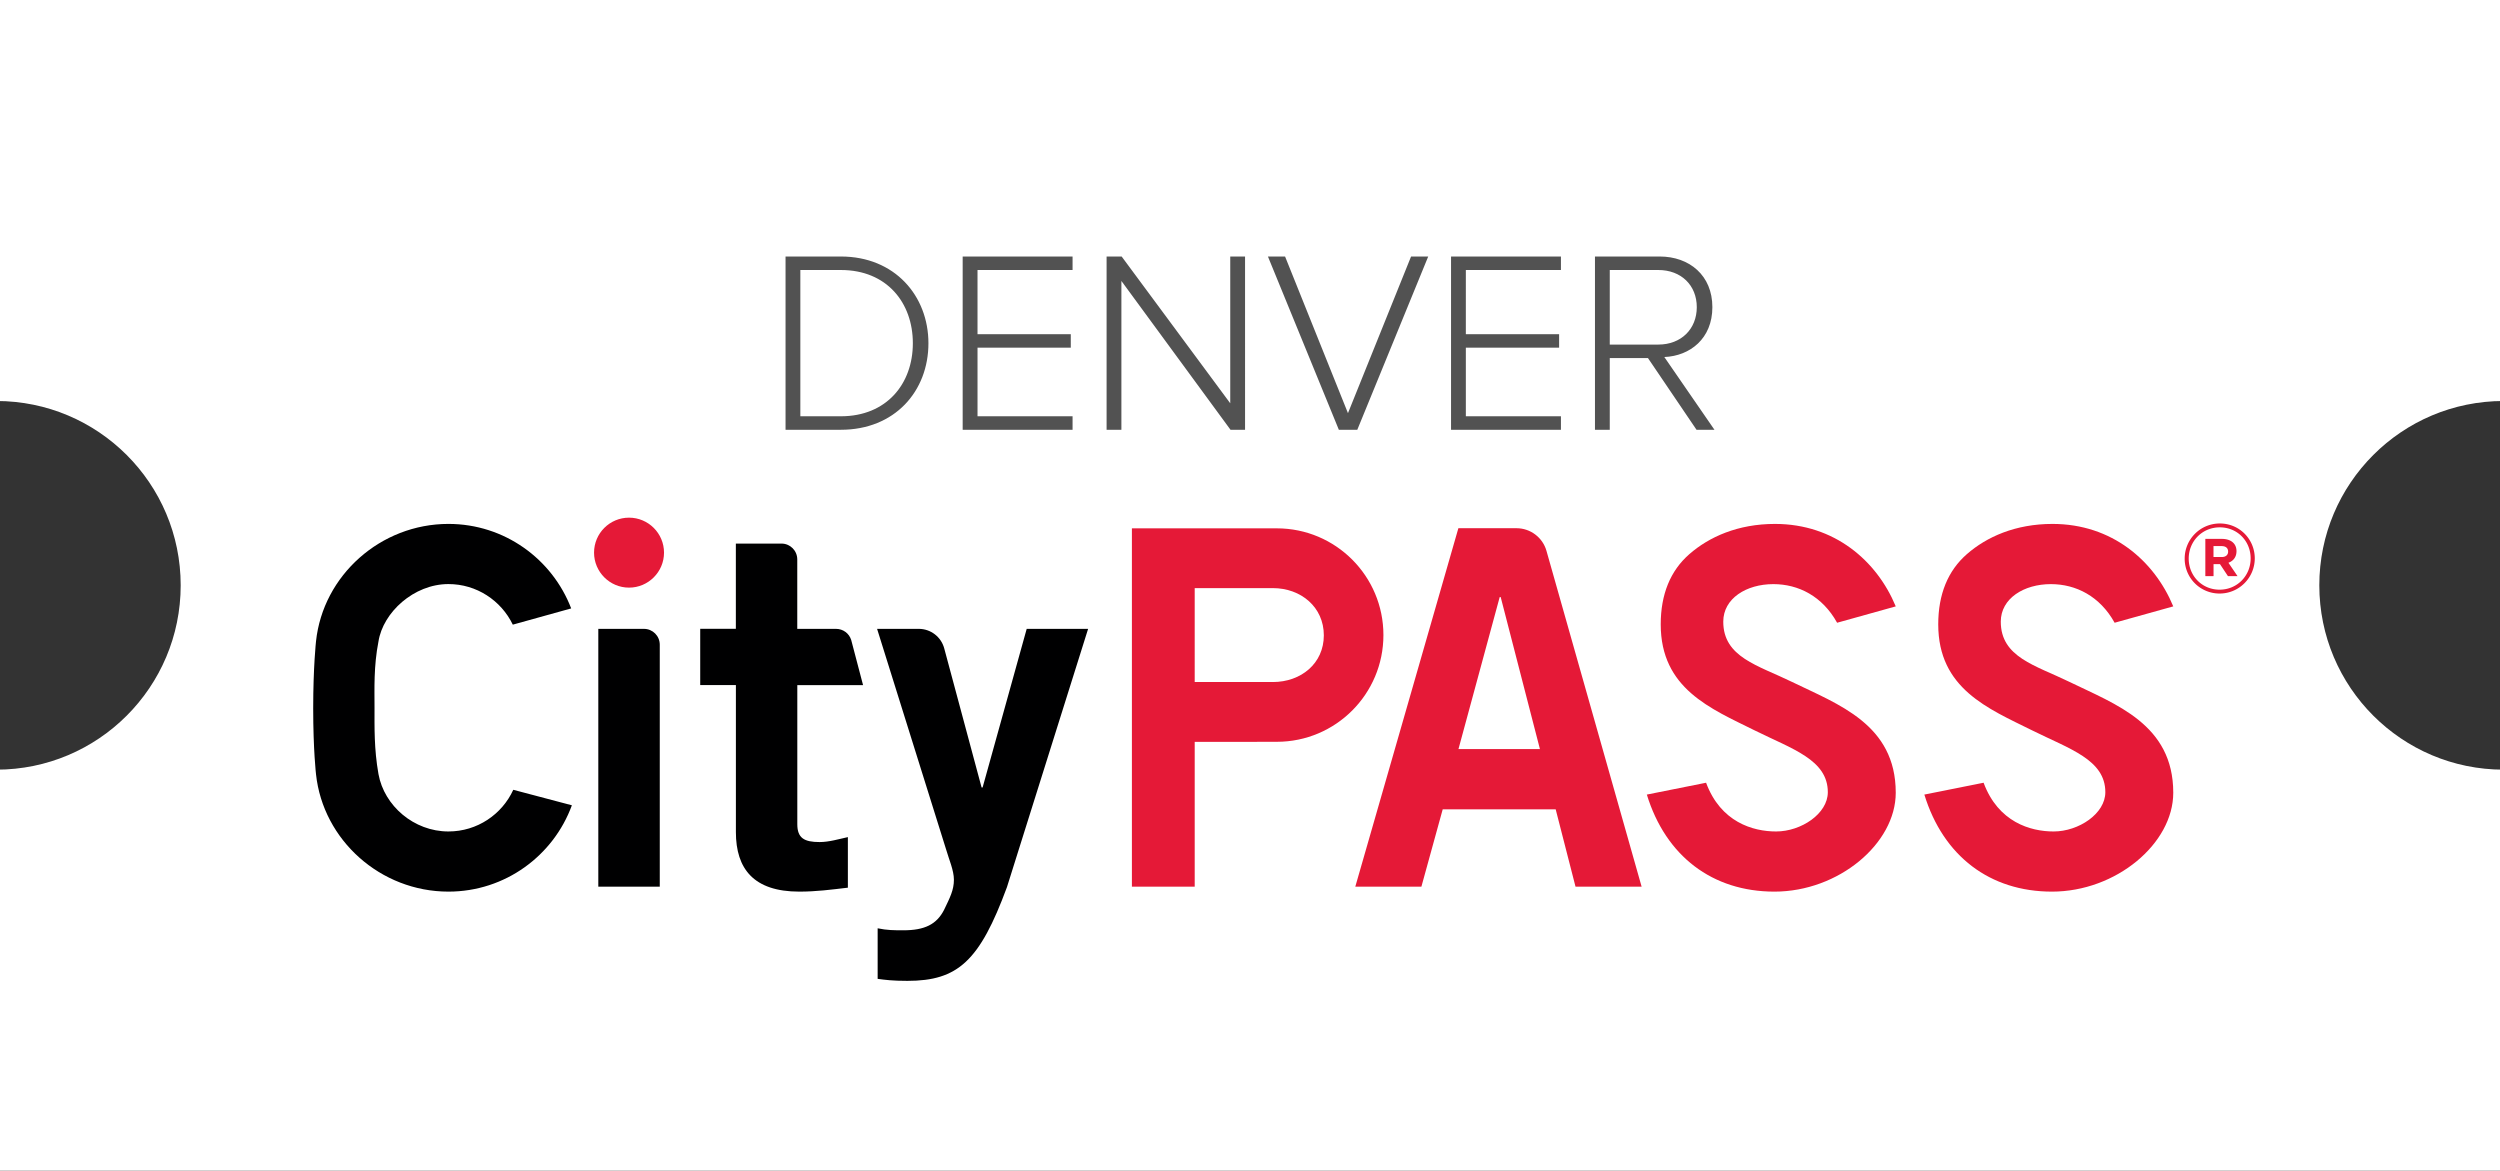
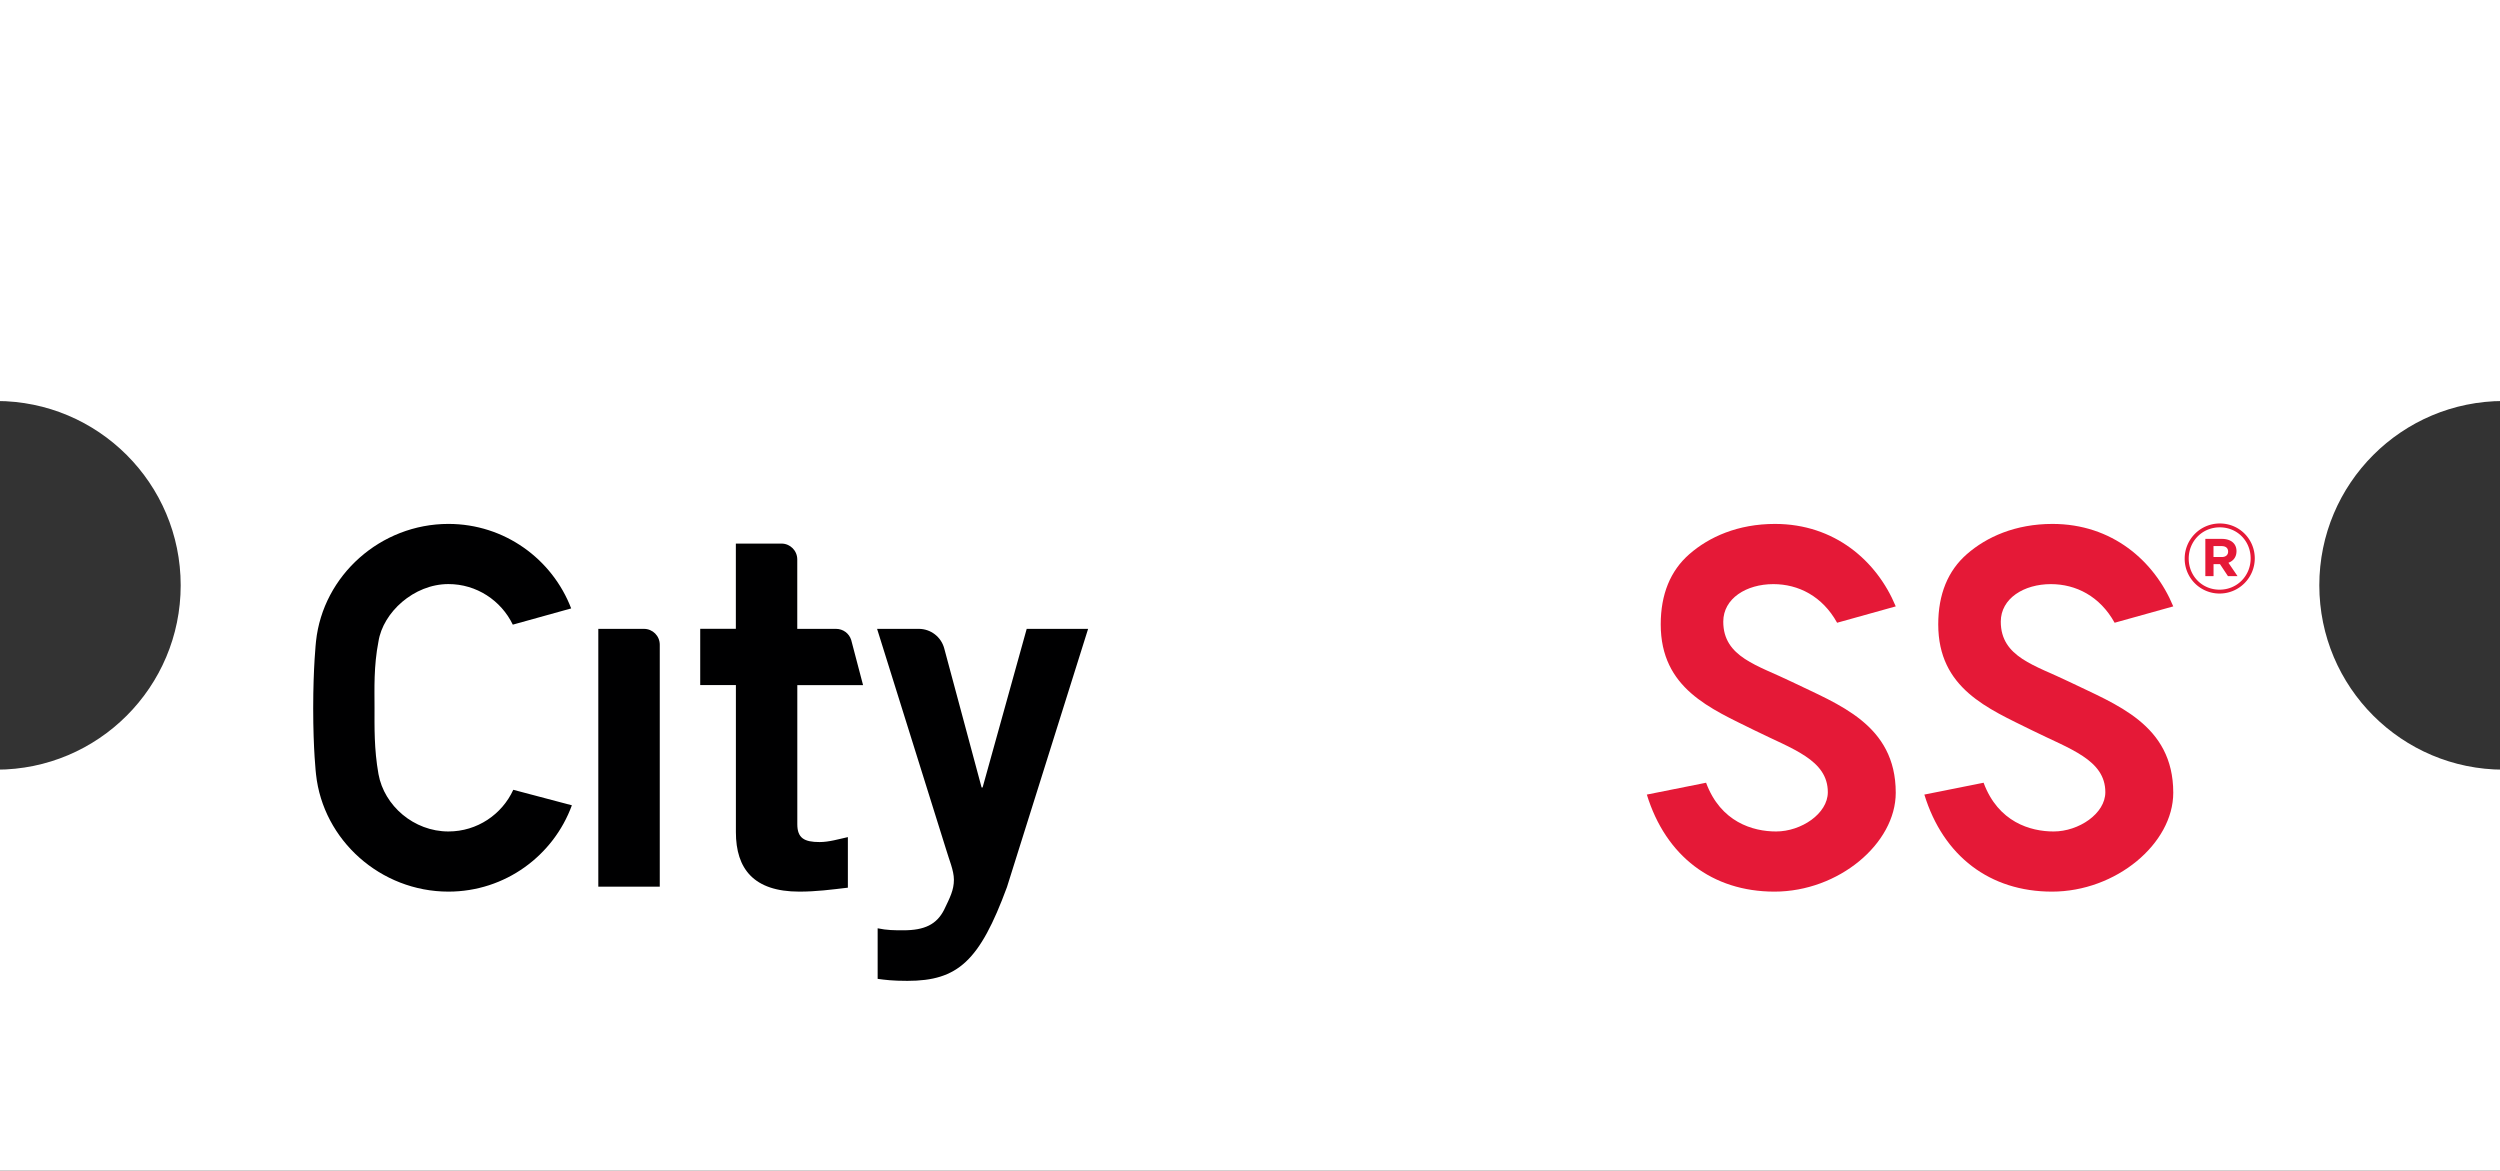
<svg xmlns="http://www.w3.org/2000/svg" xmlns:xlink="http://www.w3.org/1999/xlink" xml:space="preserve" x="0" y="0" version="1.1" viewBox="0 0 576 269.72" enable-background="new 0 0 576 269.72">
  <rect x="0" y="0" width="576" height="269.72" fill="#333333" stroke="none" />
  <defs>
    <path d="M0 0h576v269.72H0z" fill="#000001" />
  </defs>
  <clipPath>
    <use xlink:href="#SVGID_1_" overflow="visible" />
  </clipPath>
  <path d="M534.37 134.86c0-23.46 19.01-42.47 42.47-42.47V0H-.84v92.39c23.45 0 42.47 19.01 42.47 42.47 0 23.45-19.01 42.47-42.47 42.47v92.39h577.67v-92.39c-23.45 0-42.46-19.02-42.46-42.47z" clip-path="url(#SVGID_00000109737896861070626230000010322005482026070956_)" fill="#fff" />
  <path d="M408.83 205.43c-14.3 0-25.05-8.18-29.4-22.36l13.65-2.73c3.36 9.08 10.79 11.23 16.13 11.23 5.79 0 11.92-4.1 11.92-9.05 0-7.47-8.19-9.94-16.86-14.24-10.14-5.03-21.64-9.62-21.64-24.43 0-6.91 2.22-12.35 6.59-16.17 4.55-3.98 11.19-6.97 19.74-6.97 13.68 0 23.46 8.47 27.82 19l-13.51 3.77c-3.39-6.12-8.92-8.9-14.69-8.9-6.22 0-11.54 3.3-11.54 8.65 0 8.2 7.99 10.05 15.79 13.86 10.67 5.2 23.95 9.78 23.95 25.55 0 11.73-13.18 22.79-27.95 22.79zM472.77 205.43c-14.3 0-25.05-8.18-29.4-22.36l13.65-2.73c3.36 9.08 10.79 11.23 16.13 11.23 5.79 0 11.92-4.1 11.92-9.05 0-7.47-8.19-9.94-16.86-14.24-10.14-5.03-21.64-9.62-21.64-24.43 0-6.91 2.22-12.35 6.59-16.17 4.55-3.98 11.19-6.97 19.74-6.97 13.68 0 23.46 8.47 27.82 19l-13.51 3.77c-3.39-6.12-8.92-8.9-14.69-8.9-6.22 0-11.54 3.3-11.54 8.65 0 8.2 7.98 10.05 15.79 13.86 10.67 5.2 23.95 9.78 23.95 25.55 0 11.73-13.18 22.79-27.95 22.79z" fill="#e51937" />
  <path d="M169.54 144.89v-19.65h10.51c2.01 0 3.64 1.63 3.64 3.65v16h8.95c1.6 0 3.01 1.04 3.48 2.57l2.73 10.39H183.7v32.05c0 3.2 1.6 4.11 5.14 4.11 2.17 0 4.45-.69 6.51-1.14v11.65c-3.88.46-7.3.91-11.19.91-10.5 0-14.61-5.25-14.61-13.71v-33.88h-8.22v-12.96h8.21v.01zM202.21 213.88c2.17.46 3.88.46 5.93.46 4.91 0 7.65-1.37 9.36-4.68 1.37-2.86 2.28-4.57 2.28-6.97 0-2.17-1.14-4.68-1.83-7.08l-15.87-50.72h9.61c2.75 0 5.15 1.85 5.86 4.5l8.61 32.05h.23l10.16-36.55h14.15L232 204.4c-6.28 17.02-11.3 21.59-22.94 21.59-3.42 0-5.14-.23-6.85-.46v-11.65z" fill="#000001" />
-   <path d="M336.01 121.7h13.39c3.21 0 6.04 2.14 6.91 5.23l21.92 77.36H363l-4.57-17.82H332.4l-4.91 17.82h-15.23l23.75-82.59zm18.79 50.89-9.04-35.02h-.23l-9.5 35.02h18.77zM144.93 135.39c-4.44 0-8.06-3.62-8.06-8.06 0-4.45 3.61-8.06 8.06-8.06s8.06 3.62 8.06 8.06-3.62 8.06-8.06 8.06zM294.17 121.73h-33.38v82.56h14.47v-33.36h14.38v-.02h4.53c13.57 0 24.57-11.01 24.57-24.59s-10.99-24.59-24.57-24.59zm-.91 35.41h-18V135.5h18c6.49 0 11.75 4.38 11.75 10.88 0 6.49-5.26 10.76-11.75 10.76z" fill="#e51937" />
-   <path d="M103.32 191.57c-7.97 0-14.8-5.92-16.12-13.22-1.03-5.79-.91-10.9-.91-15.28s-.21-9.55.91-15.28c1.05-6.69 8.14-13.22 16.12-13.22 6.47 0 12.13 3.77 14.83 9.35l13.45-3.74c-4.36-11.38-15.37-19.47-28.28-19.47-15.62 0-28.89 11.84-30.51 27.04 0 0-.65 5.89-.65 15.47 0 9.59.65 15.17.65 15.17 1.63 15.2 14.89 27.04 30.51 27.04 13.07 0 24.2-8.29 28.44-19.89l-13.5-3.57c-2.59 5.66-8.3 9.6-14.94 9.6zM137.85 204.29v-59.4h10.52c2.01 0 3.64 1.63 3.64 3.65v55.75h-14.16z" fill="#000001" />
+   <path d="M103.32 191.57c-7.97 0-14.8-5.92-16.12-13.22-1.03-5.79-.91-10.9-.91-15.28s-.21-9.55.91-15.28c1.05-6.69 8.14-13.22 16.12-13.22 6.47 0 12.13 3.77 14.83 9.35l13.45-3.74c-4.36-11.38-15.37-19.47-28.28-19.47-15.62 0-28.89 11.84-30.51 27.04 0 0-.65 5.89-.65 15.47 0 9.59.65 15.17.65 15.17 1.63 15.2 14.89 27.04 30.51 27.04 13.07 0 24.2-8.29 28.44-19.89l-13.5-3.57c-2.59 5.66-8.3 9.6-14.94 9.6zM137.85 204.29v-59.4h10.52c2.01 0 3.64 1.63 3.64 3.65v55.75h-14.16" fill="#000001" />
  <path d="M511.4 136.75a8.02 8.02 0 0 1-8.05-8.05c0-4.42 3.57-8.09 8.1-8.09 4.53 0 8.05 3.63 8.05 8.05-.01 4.41-3.58 8.09-8.1 8.09zm.04-15.25c-4.08 0-7.16 3.23-7.16 7.2s3.05 7.16 7.11 7.16c4.08 0 7.16-3.23 7.16-7.2.01-3.98-3.05-7.16-7.11-7.16zm1.99 8.16 2.1 3.08h-2.21l-1.83-2.76H510v2.76h-1.89v-8.58h3.81c2.05 0 3.37 1.05 3.37 2.83-.01 1.4-.77 2.27-1.86 2.67zm-1.59-3.84h-1.85v2.52h1.9c.96 0 1.47-.51 1.47-1.25 0-.85-.58-1.27-1.52-1.27z" fill="#e51937" />
-   <path d="M193.74 99.02c12.39 0 20.17-8.86 20.17-19.93 0-10.95-7.78-19.99-20.17-19.99h-12.75v39.92h12.75zm0-3.11h-9.34v-33.7h9.34c10.59 0 16.58 7.54 16.58 16.88s-6.05 16.82-16.58 16.82zm53.38 3.11v-3.11h-21.9v-15.8h21.49V77h-21.49V62.21h21.9V59.1H221.8v39.92h25.32zm39.74 0V59.1h-3.41v33.82L258.43 59.1h-3.47v39.92h3.41V64.73l25.14 34.29h3.35zm25.86 0 16.34-39.92h-3.95l-14.54 36.09-14.49-36.09h-3.95l16.34 39.92h4.25zm46.92 0v-3.11h-21.91v-15.8h21.49V77h-21.49V62.21h21.91V59.1h-25.32v39.92h25.32zm35.37 0-11.55-16.76c5.92-.24 11.07-4.25 11.07-11.49 0-7.3-5.27-11.67-12.15-11.67h-14.9v39.92h3.41V82.5h8.8l11.19 16.52h4.13zm-12.93-19.63h-11.19V62.21h11.19c5.27 0 8.86 3.53 8.86 8.56 0 5.03-3.59 8.62-8.86 8.62z" fill="#525252" />
</svg>